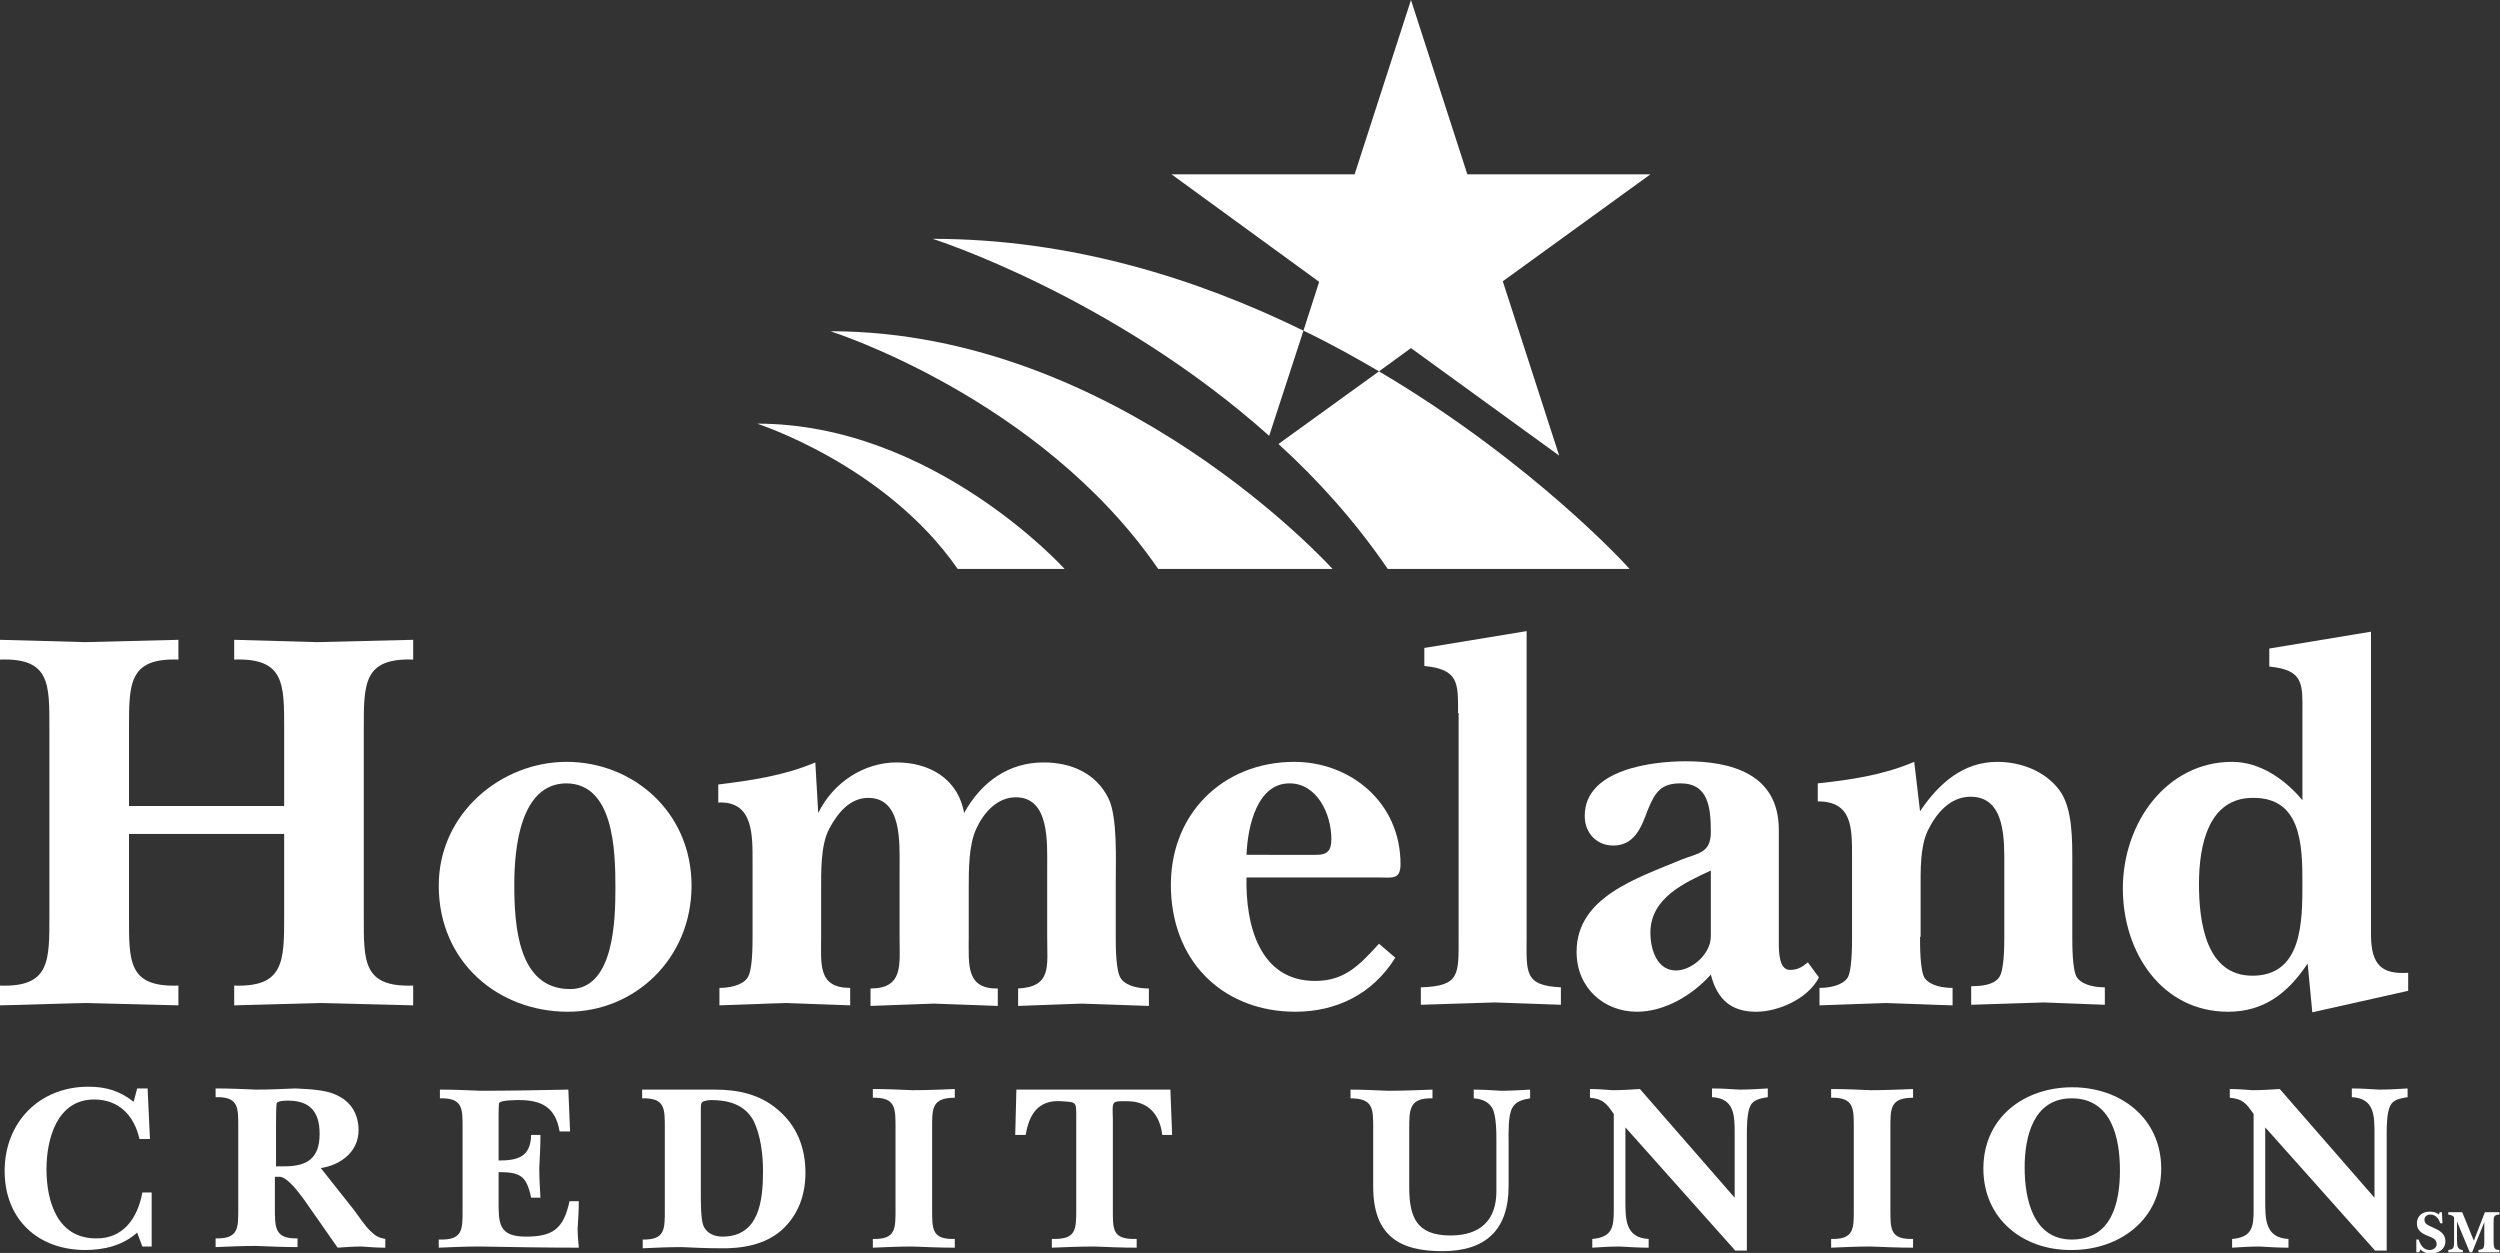
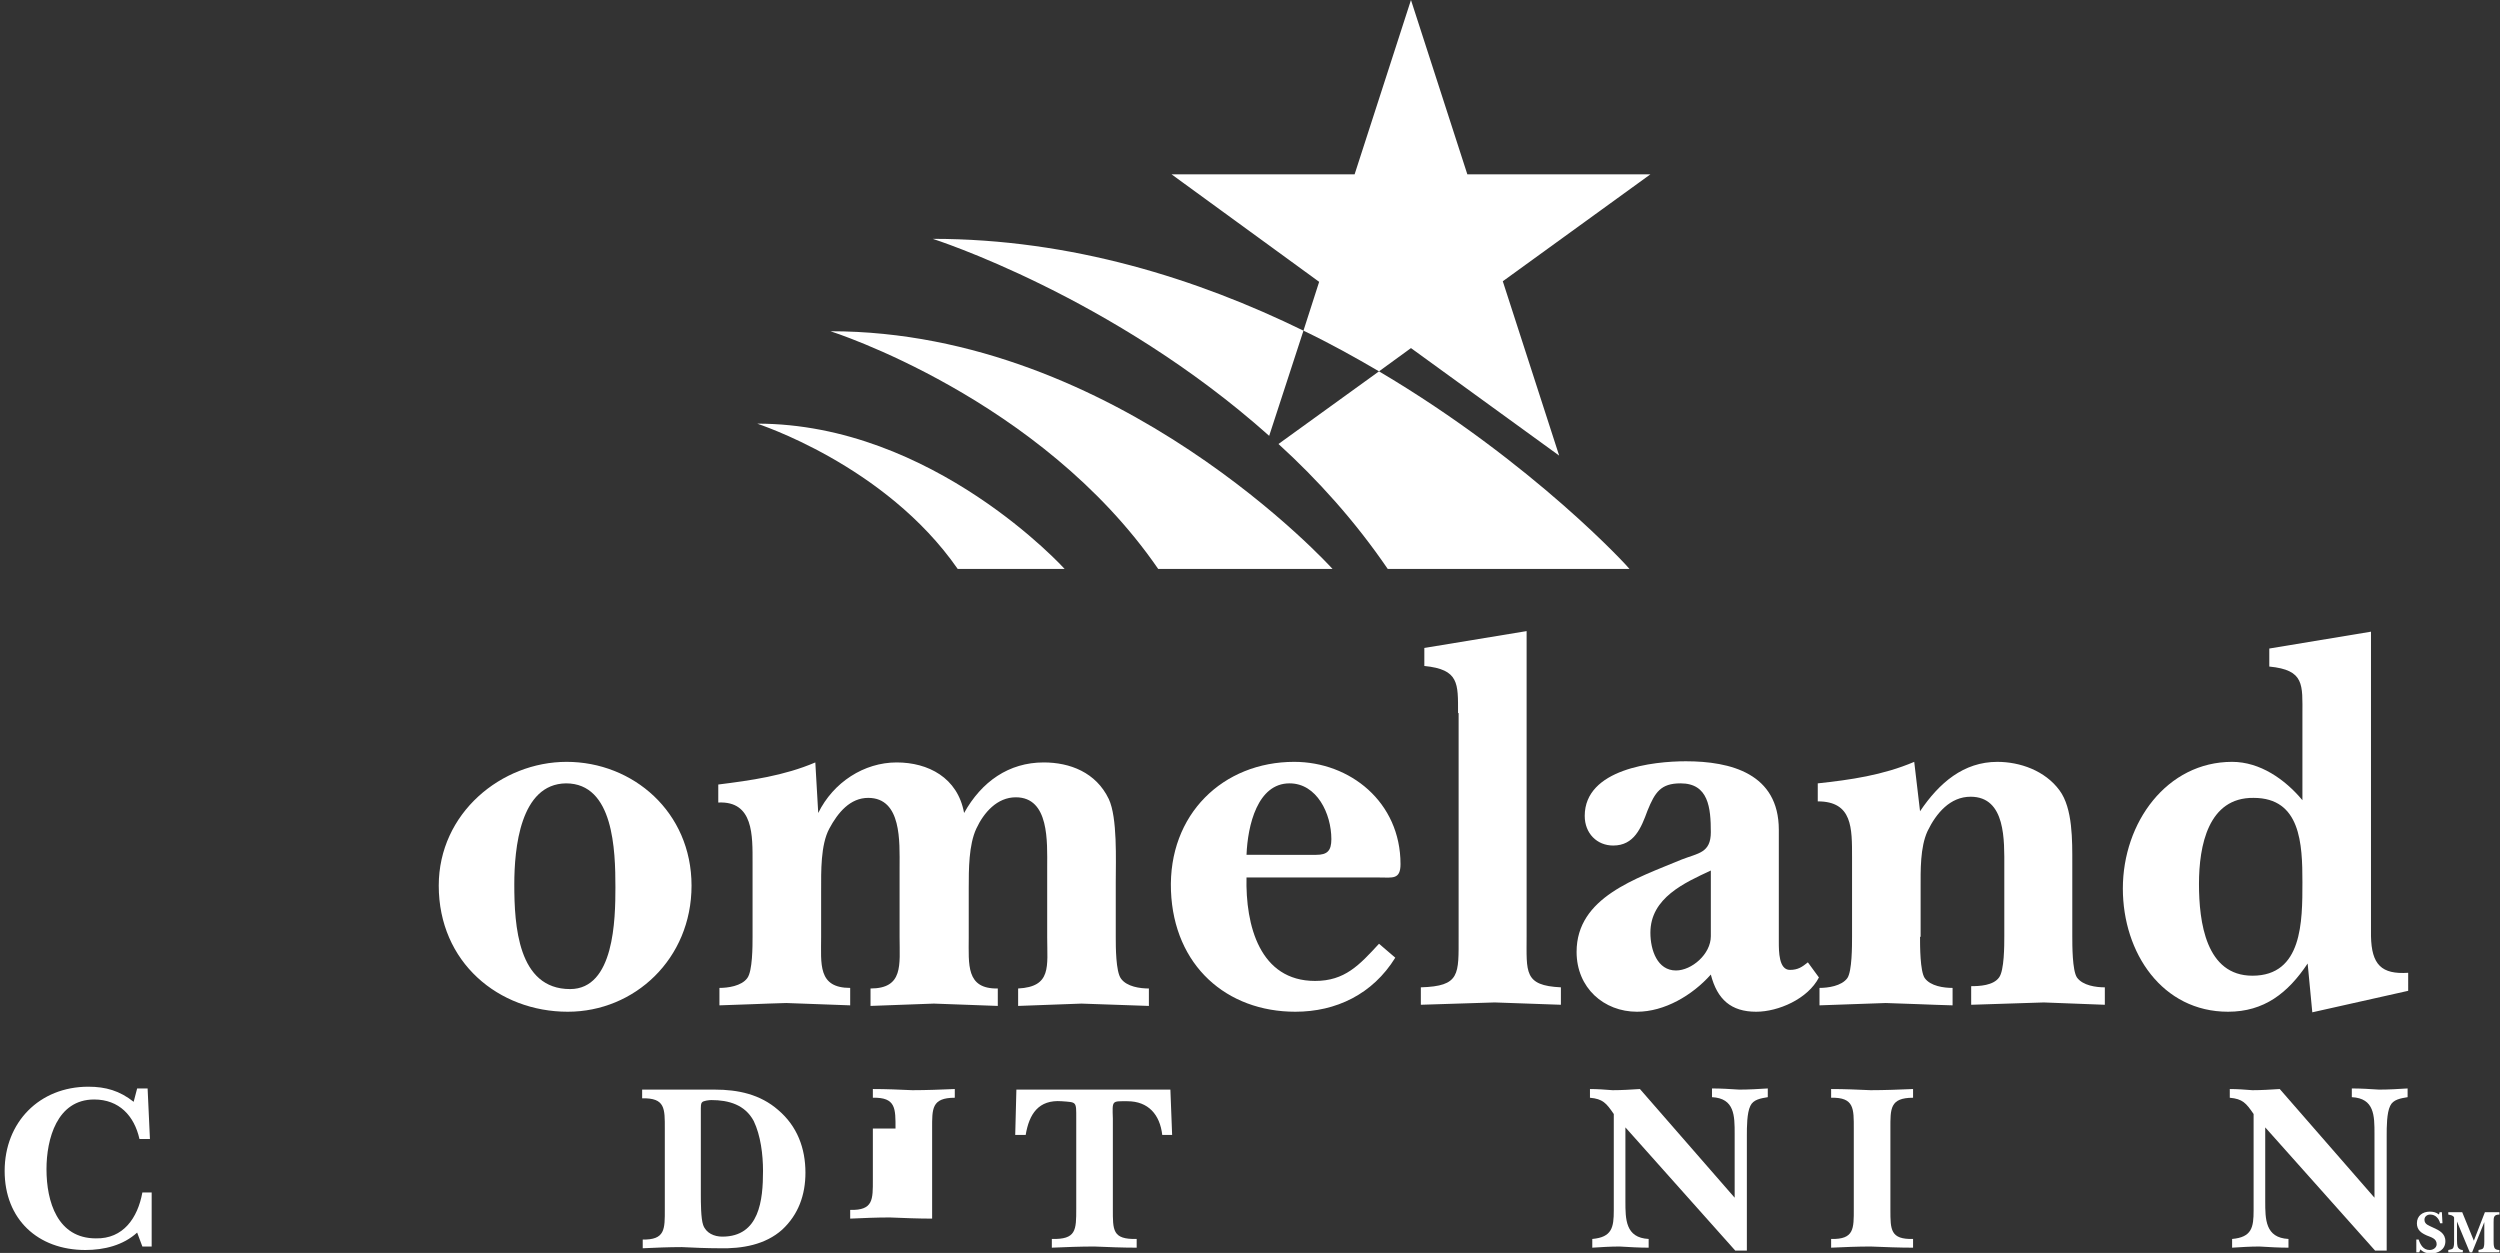
<svg xmlns="http://www.w3.org/2000/svg" version="1.1" id="Layer_1" x="0px" y="0px" viewBox="0 0 430.2 215.6" style="enable-background:new 0 0 430.2 215.6;" xml:space="preserve">
  <rect x="0" y="0" width="430.2" height="215.6" fill="#333333" stroke="none" />
  <style type="text/css">
	.st0{fill:#FFFFFF;}
</style>
  <g>
-     <path class="st0" d="M22.2,157.6c0,7.8-0.2,12.3,8.5,12v3.4c-5.3-0.1-10.6-0.3-15.9-0.4c-5,0.1-9.8,0.3-14.8,0.4v-3.4   c8.6,0.3,8.5-4.2,8.5-12v-32.1c0-7.8,0.2-12.3-8.5-12v-3.4c4.9,0.1,9.8,0.3,14.7,0.4c5.3-0.1,10.7-0.3,16-0.4v3.4   c-8.6-0.3-8.5,4.2-8.5,12v13.2h26.7v-13.2c0-7.8,0.1-12.3-8.6-12v-3.4c4.8,0.1,9.5,0.3,14.2,0.4c5.5-0.1,11.1-0.3,16.6-0.4v3.4   c-8.6-0.3-8.5,4.2-8.5,12v32.1c0,7.8-0.2,12.3,8.5,12v3.4c-5.2-0.1-10.5-0.3-15.8-0.4c-5,0.1-10,0.3-15,0.4v-3.4   c8.6,0.3,8.6-4.2,8.6-12v-14.1H22.2V157.6z" />
    <path class="st0" d="M119,152.4c0,12.6-9.8,21.7-21.3,21.7c-11.9,0-22.2-8.5-22.2-21.7c0-12.5,10.8-21.3,22-21.3   C108.9,131.1,119,139.7,119,152.4z M88.5,152.2c0,7,0.6,18,9.6,18c7.6,0,7.8-12,7.8-17.5c0-6.4-0.3-17.9-8.5-17.9   C89.5,134.9,88.5,146,88.5,152.2z" />
    <path class="st0" d="M141.3,161.2c0,4.7-0.6,8.8,5,8.8v3c-3.7-0.1-7.3-0.3-11-0.4c-3.9,0.1-7.7,0.3-11.5,0.4v-3   c1.4,0,3.8-0.3,4.8-1.7c0.9-1.2,0.9-5.5,0.9-7.1v-12.7c0-4.7,0.2-10.7-5.9-10.4v-3.1c5.6-0.7,11.3-1.5,16.7-3.8l0.5,8.7   c2.6-5.3,7.9-8.7,13.5-8.7c5.4,0,10.5,2.6,11.6,8.7c3-5.4,7.7-8.7,13.7-8.7c4.5,0,9,1.7,11.2,6.3c1.5,3.2,1.2,10.5,1.2,14.3v9.5   c0,1.6,0,5.9,0.9,7.1c1,1.4,3.3,1.7,4.8,1.7v3c-3.9-0.1-7.7-0.3-11.6-0.4c-3.6,0.1-7.3,0.3-10.9,0.4v-3c5.8-0.3,5-3.8,5-8.8v-12.1   c0-4.3,0.4-12-5.4-12c-3.2,0-5.5,2.6-6.8,5.4c-1.3,2.8-1.3,7-1.3,10.2v8.5c0,4.7-0.5,8.9,5,8.8v3c-3.7-0.1-7.3-0.3-11-0.4   c-3.6,0.1-7.3,0.3-10.9,0.4v-3c5.7,0,5-4.1,5-8.8v-12.1c0-4.3,0.4-11.9-5.4-11.9c-3.1,0-5.2,2.5-6.7,5.3s-1.4,7.4-1.4,10.6V161.2z" />
    <path class="st0" d="M214.5,150.9c-0.2,8.4,2.3,17.9,11.8,17.9c5.1,0,7.6-2.7,11-6.4l2.8,2.4c-3.9,6.3-10.2,9.3-17.2,9.3   c-11.8,0-20.9-7.9-21.4-20.8c-0.5-13.2,9-22.2,21.2-22.2c9.6,0,18.3,6.9,18.3,17.6c0,2.7-1.4,2.3-3.6,2.3H214.5z M226.5,147.1   c1.9,0,2.6-0.7,2.6-2.7c0-4.4-2.5-9.6-7.2-9.6c-5.5,0-7.2,7.2-7.4,12.3H226.5z" />
    <path class="st0" d="M250.9,122.7c0-5.1,0.2-7.5-5.8-8.1v-3.1l17.6-2.9v52.5c0,6.2-0.5,8.5,5.9,8.8v3c-3.8-0.1-7.6-0.3-11.4-0.4   c-4.2,0.1-8.5,0.3-12.7,0.4v-3c6.8-0.2,6.5-2.2,6.5-8.8V122.7z" />
    <path class="st0" d="M313,168.2c-1.9,3.7-7,5.9-10.8,5.9c-4.3,0-6.7-2.1-7.8-6.4c-3.2,3.6-8,6.4-12.7,6.4   c-5.7,0-10.4-4.1-10.4-10.3c0-9.4,10.2-12.6,18.1-15.9c2.8-1.1,5-1.1,5-4.7c0-4.2-0.4-8.4-5.2-8.4c-3.4,0-4.4,1.5-5.7,4.7   c-1.1,3-2.3,6-5.9,6c-2.8,0-4.9-2.1-4.9-5.1c0-8.1,11.8-9.4,17.4-9.4c7.7,0,16,2.1,16,11.8v19.3c0,1.6,0,4.8,1.9,4.8   c1.4,0,2.1-0.5,3.1-1.3L313,168.2z M294.4,149.8c-4.5,2.1-10.4,4.7-10.4,10.7c0,3,1.2,6.5,4.4,6.5c2.7,0,6-2.8,6-5.9V149.8z" />
    <path class="st0" d="M330.4,161.2c0,1.6,0,5.9,0.8,7.1c1,1.4,3.3,1.7,4.8,1.7v3c-3.9-0.1-7.7-0.3-11.5-0.4   c-3.8,0.1-7.7,0.3-11.4,0.4v-3c1.4,0,3.8-0.3,4.8-1.7c0.8-1.2,0.8-5.5,0.8-7.1v-13.6c0-5.1,0.1-9.7-5.9-9.7v-3.1   c5.6-0.6,11.2-1.4,16.6-3.7l1,8.5c3.3-4.9,7.5-8.5,13.3-8.5c3.9,0,8.2,1.5,10.7,4.9c2.3,3.1,2.2,8.7,2.2,12.6v12.5   c0,1.6,0,5.9,0.8,7.1c1,1.4,3.3,1.7,4.8,1.7v3c-3.5-0.1-7-0.3-10.5-0.4c-4.1,0.1-8.4,0.3-12.5,0.4v-3.2c1.4,0,3.8-0.1,4.8-1.5   c0.9-1.2,0.9-5.5,0.9-7.1v-11.9c0-4.5,0.3-12.1-5.8-12.1c-3.5,0-5.9,2.8-7.4,5.9c-1.3,2.8-1.2,6.8-1.2,9.9V161.2z" />
    <path class="st0" d="M414.4,170.5l-16.5,3.7l-0.8-8.4c-3.4,5.1-7.5,8.3-13.7,8.3c-11.3,0-18.1-10.1-18.1-21.2   c0-11.4,7.6-21.8,18.8-21.8c4.8,0,9.1,3,12.1,6.6v-14.7c0-5.2,0.4-7.7-5.7-8.3v-3.1l17.5-2.9v52.4c0.1,4.9,1.8,6.6,6.4,6.3V170.5z    M378.4,152.1c0,6.6,1.2,15.8,9.2,15.8c8.6,0,8.6-9.3,8.6-16.1c0-6.6-0.3-14.5-8.4-14.5C380,137.2,378.4,145.5,378.4,152.1z" />
  </g>
  <g>
    <path class="st0" d="M23.6,212.1c-2.4,2.2-5.7,3-8.9,3c-8.2,0-13.9-5.3-13.9-13.6c0-8.4,6-14.5,14.4-14.5c3,0,5.4,0.7,7.8,2.6   l0.6-2.3h1.8l0.4,8.7H24c-0.9-4-3.5-6.8-7.8-6.8c-6.4,0-8.2,6.8-8.2,12c0,5.6,1.9,11.9,8.5,11.9c4.7,0.1,7.2-3.5,8-7.9h1.6v9.3   h-1.6L23.6,212.1z" />
-     <path class="st0" d="M60.9,208.2c0.9,1.2,1.8,2.6,2.8,3.6c0.9,0.9,1.5,1.2,2.6,1.4v1.5c-1.4,0-2.7-0.1-4.1-0.2   c-1.4,0-2.7,0.1-4.1,0.2l-5.8-8.3c-1.4-1.9-3.1-4-4.3-3.9c-0.2,0-0.5,0-0.7,0v5.4c0,3.4,0,5.3,3.9,5.2v1.5c-2.3,0-4.7-0.1-7.1-0.2   c-2.3,0-4.7,0.1-7,0.2v-1.5c4,0.1,3.9-1.8,3.9-5.2v-13.9c0-3.4,0.1-5.3-3.9-5.2v-1.5c2.3,0,4.7,0.1,7,0.2c2.2,0,4.4-0.1,6.7-0.2   c2,0.1,5,0.2,6.8,1c2.7,1.1,4.1,3.3,4.1,6.2c0,3.7-3.1,6-6.5,6.5L60.9,208.2z M49,200.7c4,0,6-1.5,6-5.6c0-3.7-1.6-5.7-5.4-5.7   c-0.5,0-1.9,0-2,0.5c-0.1,0.5-0.1,3.3-0.1,3.8v7H49z" />
-     <path class="st0" d="M75.7,213.3c4,0.1,3.9-1.8,3.9-5.2v-13.9c0-3.4,0.1-5.3-3.9-5.2v-1.5c2.3,0,4.7,0.1,7,0.2   c5,0,10.1-0.1,15.1-0.2l0.3,7.2h-1.8c-0.7-4.1-3-5.4-7-5.4c-0.5,0-3.1,0-3.4,0.5c-0.1,0.2-0.1,2-0.1,2.3v7.6c3.3,0,5.5-0.6,5.6-4.4   h1.6c0,1.9-0.1,3.8-0.2,5.7c0,1.7,0.1,3.4,0.2,5.1h-1.6c-0.8-3.8-1.9-4.4-5.6-4.4v4.8c0,3.9-0.1,6.3,4.7,6.3c4.7,0,6.5-1.4,7.5-6.1   h1.6c0,1.6-0.1,3.1-0.2,4.7c0,1.1,0.1,2.2,0.2,3.3c-5.7,0-11.4-0.1-17.1-0.2c-2.3,0-4.7,0.1-7,0.2V213.3z" />
    <path class="st0" d="M110.5,213.3c4,0.1,3.9-1.8,3.9-5.2v-13.9c0-3.4,0.1-5.3-3.9-5.2v-1.5H123c4,0,7.8,0.8,10.9,3.5   c3.3,2.8,4.7,6.6,4.7,10.8c0,3.8-1.2,7.2-4,9.8c-2.9,2.6-6.9,3.3-10.8,3.2c-2.2,0-4.4-0.1-6.5-0.2c-2.2,0-4.5,0.1-6.7,0.2V213.3z    M120.6,205.6c0,1.2,0,4.1,0.4,5.2c0.5,1.4,1.9,2,3.3,2c6.4,0,7-6.3,7-11.3c0-2.8-0.4-6.1-1.6-8.6c-1.5-2.8-4.3-3.6-7.3-3.6   c-0.3,0-1.4,0.1-1.6,0.4c-0.2,0.2-0.2,0.7-0.2,1V205.6z" />
-     <path class="st0" d="M154.1,194.2c0-3.4,0.1-5.4-3.9-5.3v-1.5c2.3,0,4.5,0.1,6.8,0.2c2.4,0,4.9-0.1,7.3-0.2v1.5   c-4,0-3.9,1.9-3.9,5.3v14c0,3.4,0,5.1,3.9,5v1.5c-2.4,0-4.8-0.1-7.3-0.2c-2.3,0-4.5,0.1-6.8,0.2v-1.5c4,0.1,3.9-1.8,3.9-5.2V194.2z   " />
+     <path class="st0" d="M154.1,194.2c0-3.4,0.1-5.4-3.9-5.3v-1.5c2.3,0,4.5,0.1,6.8,0.2c2.4,0,4.9-0.1,7.3-0.2v1.5   c-4,0-3.9,1.9-3.9,5.3v14v1.5c-2.4,0-4.8-0.1-7.3-0.2c-2.3,0-4.5,0.1-6.8,0.2v-1.5c4,0.1,3.9-1.8,3.9-5.2V194.2z   " />
    <path class="st0" d="M201.7,195.3H200c-0.4-3.5-2.4-5.8-6-5.8c-2.7,0-2.6-0.2-2.5,3v15.5c0,3.7-0.1,5.3,4.1,5.2v1.5   c-2.4,0-4.9-0.1-7.3-0.2c-2.4,0-4.9,0.1-7.3,0.2v-1.5c4.2,0.1,4.2-1.5,4.2-5.2v-15.5c0-3,0.1-2.8-2.5-3c-4-0.3-5.6,2.2-6.2,5.8   h-1.8l0.2-7.8h26.5L201.7,195.3z" />
-     <path class="st0" d="M232.3,187.5c2.1,0,4.3,0.1,6.5,0.2c2.6,0,5.1-0.1,7.7-0.2v1.5c-4-0.1-4,1.9-4,5.3v9.9c0,5.2,1.2,8.4,7.1,8.4   c5.1,0,7.9-2.6,7.9-7.6v-8.6c0-1.5,0-4.4-0.7-5.7c-0.7-1.2-1.9-1.6-3.2-1.7v-1.5c1.6,0,3.1,0.1,4.7,0.2c1.6,0,3.3-0.1,5-0.2v1.5   c-1.2,0.2-2.5,0.5-3.1,1.7c-0.7,1.4-0.6,4.1-0.6,5.7v7.7c0,7.5-3.9,11.2-11.4,11.2c-7.2,0-11.9-2.5-11.9-11.1v-9.9   c0-3.4,0.1-5.3-3.9-5.3V187.5z" />
    <path class="st0" d="M279.7,194v12.7c0,3.1,0,6.3,4,6.5v1.5c-1.6,0-3.3-0.1-5-0.2c-1.6,0-3.1,0.1-4.7,0.2v-1.5   c3.4-0.3,3.7-2,3.7-4.9v-16.6c-1.3-1.9-1.9-2.6-4.1-2.8v-1.5c1.3,0,2.6,0.1,3.9,0.2c1.6,0,3.1-0.1,4.7-0.2l16.3,18.7v-11   c0-3.1,0-6.1-3.9-6.3v-1.5c1.6,0,3.1,0.1,4.7,0.2c1.6,0,3.3-0.1,4.9-0.2v1.5c-1.2,0.2-2.5,0.4-3,1.5c-0.6,1.2-0.6,3.7-0.6,5.1v19.8   h-2L279.7,194z" />
    <path class="st0" d="M319,194.2c0-3.4,0.1-5.4-3.9-5.3v-1.5c2.3,0,4.5,0.1,6.8,0.2c2.4,0,4.9-0.1,7.3-0.2v1.5c-4,0-3.9,1.9-3.9,5.3   v14c0,3.4,0,5.1,3.9,5v1.5c-2.4,0-4.8-0.1-7.3-0.2c-2.3,0-4.5,0.1-6.8,0.2v-1.5c4,0.1,3.9-1.8,3.9-5.2V194.2z" />
-     <path class="st0" d="M341.3,201.1c0-8.8,7-14,15.3-14c8.3,0,15.3,5.3,15.3,14s-7.1,14-15.4,14C348.2,215.2,341.3,209.8,341.3,201.1   z M348.4,200.9c0,5.3,1.4,12.4,8.1,12.4c6.8,0,8.3-6.2,8.3-11.9c0-5.5-1.4-12.4-8.3-12.4C349.9,189,348.4,195.6,348.4,200.9z" />
    <path class="st0" d="M389.8,194v12.7c0,3.1,0,6.3,4,6.5v1.5c-1.6,0-3.3-0.1-5-0.2c-1.6,0-3.1,0.1-4.7,0.2v-1.5   c3.4-0.3,3.7-2,3.7-4.9v-16.6c-1.3-1.9-1.9-2.6-4.1-2.8v-1.5c1.3,0,2.6,0.1,3.9,0.2c1.6,0,3.1-0.1,4.7-0.2l16.3,18.7v-11   c0-3.1,0-6.1-3.9-6.3v-1.5c1.6,0,3.1,0.1,4.7,0.2c1.6,0,3.3-0.1,4.9-0.2v1.5c-1.2,0.2-2.5,0.4-3,1.5c-0.6,1.2-0.6,3.7-0.6,5.1v19.8   h-2L389.8,194z" />
  </g>
  <g>
    <path class="st0" d="M416.3,215.5h-0.5v-2.2h0.4c0.3,0.9,0.8,1.8,1.9,1.8c0.6,0,1.2-0.4,1.2-1c0-1-1-1.2-1.7-1.5   c-0.9-0.4-1.7-0.9-1.7-2.1c0-1.3,1-2,2.2-2c0.6,0,1.1,0.1,1.6,0.5l0.1-0.4h0.4l0.1,1.9h-0.4c-0.2-0.8-0.8-1.5-1.7-1.5   c-0.5,0-1,0.3-1,0.9c0,0.8,0.8,1,1.4,1.3c1.1,0.5,2.2,1,2.2,2.4c0,1.4-1.2,2.1-2.5,2.1c-0.7,0-1.3-0.2-1.8-0.7L416.3,215.5z" />
    <path class="st0" d="M422.8,210.2L422.8,210.2l0,3.2c0,0.3,0,1,0.2,1.3c0.2,0.3,0.5,0.4,0.8,0.4v0.4c-0.4,0-0.9,0-1.3,0   c-0.4,0-0.8,0-1.2,0v-0.4c0.4-0.1,0.8-0.1,0.9-0.5c0.1-0.3,0.1-0.7,0.1-1v-4.1c-0.2-0.4-0.6-0.4-1-0.5v-0.4c0.4,0,0.8,0,1.1,0   c0.4,0,0.9,0,1.3,0l2,4.9l1.9-4.9c0.4,0,0.8,0,1.2,0c0.4,0,0.8,0,1.3,0v0.4c-1,0-1,0.5-1,1.3v3.3c0,0.3,0,0.7,0.1,1   c0.1,0.4,0.5,0.5,0.9,0.5v0.4c-0.6,0-1.2,0-1.9,0c-0.5,0-1.1,0-1.7,0v-0.4c0.4-0.1,0.8-0.1,0.9-0.5c0.1-0.3,0.1-0.7,0.1-1v-3.3h0   l-2.1,5.2H425L422.8,210.2z" />
  </g>
  <g>
    <path class="st0" d="M242.8,59.9l25.5,18.5l-9.7-30L284,30h-31.5l-9.7-30l-9.7,30h-31.5L227,48.5l-2.7,8.4c4.6,2.2,8.9,4.6,13,7   L242.8,59.9z" />
    <path class="st0" d="M237.3,63.9L220,76.4c6.8,6.2,13.2,13.3,18.8,21.5h41.6C280.5,97.9,264,79.7,237.3,63.9z" />
    <path class="st0" d="M160.5,41.1c0,0,30.9,9.8,57.9,33.9l5.9-18.1C206.1,48,184.4,41.1,160.5,41.1z" />
  </g>
  <path class="st0" d="M199.3,97.9h30c0,0-36.9-40.9-86.4-40.9C142.9,57,179,68.4,199.3,97.9z" />
  <path class="st0" d="M164.8,97.9h18.4c0,0-22.6-25-52.9-25C130.2,72.9,152.3,79.9,164.8,97.9z" />
</svg>